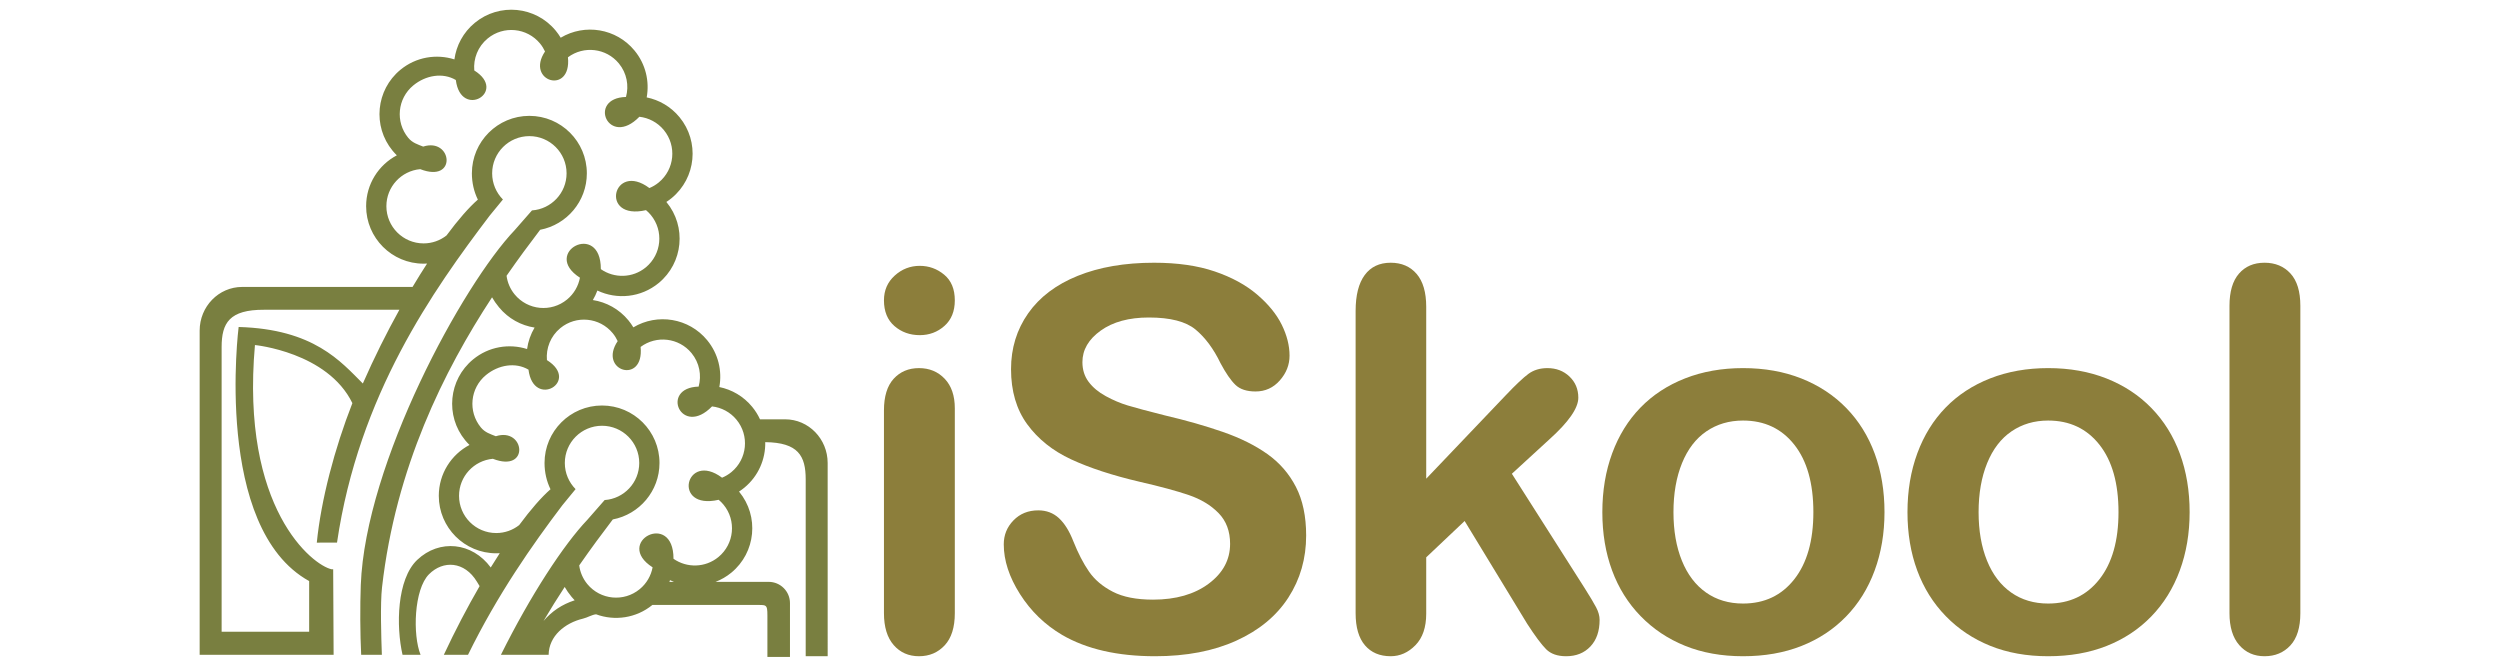
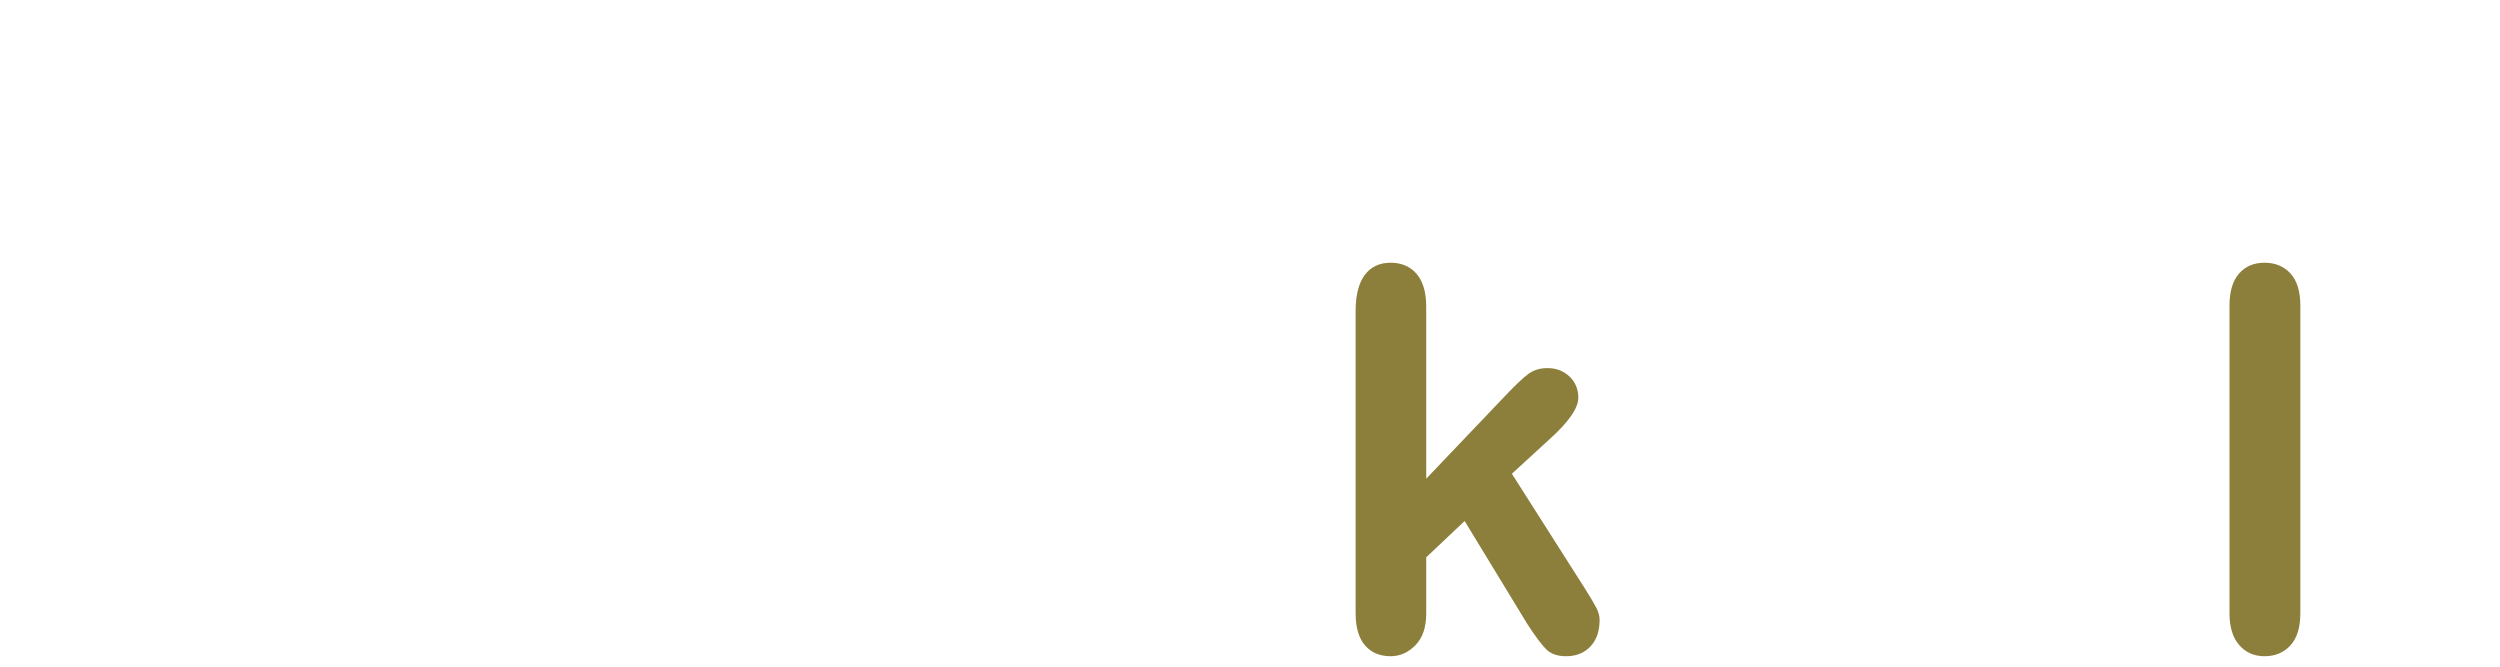
<svg xmlns="http://www.w3.org/2000/svg" version="1.1" id="Layer_1" x="0px" y="0px" width="1500px" height="400px" viewBox="0 0 1500 400" enable-background="new 0 0 1500 400" xml:space="preserve">
  <g>
    <g>
-       <path fill="#8C7E3B" d="M551.866,201.089c-5.918,0-10.98-1.815-15.185-5.451c-4.205-3.633-6.307-8.772-6.307-15.418    c0-6.02,2.153-10.979,6.462-14.874c4.307-3.892,9.318-5.839,15.029-5.839c5.502,0,10.381,1.767,14.64,5.295    c4.256,3.531,6.385,8.67,6.385,15.418c0,6.541-2.078,11.656-6.229,15.34C562.508,199.246,557.575,201.089,551.866,201.089z     M572.891,245.007v122.877c0,8.515-2.025,14.951-6.074,19.313c-4.049,4.36-9.188,6.54-15.418,6.54    c-6.229,0-11.292-2.233-15.185-6.696s-5.839-10.848-5.839-19.156V246.253c0-8.41,1.946-14.741,5.839-19    c3.894-4.256,8.956-6.385,15.185-6.385c6.23,0,11.369,2.129,15.418,6.385C570.866,231.512,572.891,237.43,572.891,245.007z" />
-       <path fill="#8C7E3B" d="M783.692,321.318c0,13.81-3.558,26.218-10.667,37.222c-7.114,11.006-17.522,19.623-31.228,25.853    s-29.954,9.344-48.745,9.344c-22.531,0-41.115-4.256-55.754-12.771c-10.383-6.124-18.82-14.302-25.308-24.527    c-6.49-10.227-9.733-20.169-9.733-29.825c0-5.606,1.946-10.408,5.84-14.404c3.893-3.997,8.851-5.997,14.874-5.997    c4.879,0,9.005,1.558,12.382,4.672c3.371,3.115,6.252,7.736,8.642,13.861c2.905,7.269,6.047,13.342,9.424,18.221    c3.372,4.882,8.121,8.903,14.248,12.069c6.125,3.168,14.173,4.751,24.141,4.751c13.705,0,24.841-3.193,33.405-9.577    c8.567-6.387,12.848-14.354,12.848-23.907c0-7.577-2.31-13.729-6.93-18.454c-4.62-4.725-10.59-8.332-17.909-10.824    c-7.321-2.492-17.108-5.14-29.358-7.942c-16.406-3.84-30.133-8.332-41.192-13.473c-11.056-5.138-19.833-12.147-26.318-21.023    c-6.491-8.878-9.734-19.907-9.734-33.094c0-12.562,3.426-23.724,10.277-33.484c6.853-9.758,16.768-17.261,29.747-22.503    c12.978-5.243,28.24-7.866,45.787-7.866c14.017,0,26.137,1.739,36.366,5.217c10.224,3.48,18.711,8.099,25.461,13.862    c6.748,5.761,11.682,11.812,14.797,18.143c3.114,6.334,4.672,12.513,4.672,18.533c0,5.504-1.946,10.46-5.841,14.872    c-3.893,4.414-8.749,6.619-14.562,6.619c-5.296,0-9.32-1.324-12.068-3.971c-2.753-2.648-5.739-6.981-8.956-13.004    c-4.154-8.617-9.138-15.34-14.951-20.169c-5.816-4.827-15.16-7.241-28.033-7.241c-11.94,0-21.569,2.623-28.89,7.864    c-7.318,5.245-10.979,11.552-10.979,18.923c0,4.569,1.246,8.515,3.738,11.836c2.492,3.324,5.918,6.179,10.279,8.565    c4.361,2.39,8.771,4.259,13.236,5.606c4.463,1.351,11.836,3.324,22.115,5.918c12.873,3.013,24.529,6.334,34.965,9.967    c10.433,3.636,19.312,8.048,26.63,13.238c7.321,5.192,13.029,11.759,17.131,19.7C781.641,300.061,783.692,309.794,783.692,321.318    z" />
      <path fill="#8C7E3B" d="M916.313,374.27l-37.533-61.672L855.731,334.4v33.795c0,8.203-2.156,14.511-6.464,18.922    c-4.309,4.413-9.267,6.619-14.873,6.619c-6.541,0-11.68-2.18-15.418-6.54c-3.737-4.361-5.606-10.798-5.606-19.313V186.605    c0-9.446,1.815-16.638,5.451-21.57c3.633-4.93,8.823-7.397,15.573-7.397c6.541,0,11.731,2.234,15.574,6.697    c3.84,4.465,5.763,11.058,5.763,19.779v103.099l47.811-50.147c5.919-6.229,10.435-10.485,13.55-12.771    c3.114-2.282,6.903-3.426,11.369-3.426c5.295,0,9.706,1.688,13.237,5.062c3.528,3.374,5.295,7.606,5.295,12.692    c0,6.229-5.762,14.537-17.287,24.918l-22.582,20.713l43.607,68.524c3.217,5.089,5.529,8.956,6.93,11.603    c1.402,2.648,2.103,5.166,2.103,7.554c0,6.75-1.844,12.069-5.529,15.964c-3.685,3.892-8.54,5.839-14.561,5.839    c-5.193,0-9.188-1.401-11.992-4.204C924.878,386.729,921.086,381.643,916.313,374.27z" />
-       <path fill="#8C7E3B" d="M1130.696,307.302c0,12.669-1.974,24.35-5.918,35.041c-3.947,10.695-9.656,19.884-17.132,27.566    c-7.476,7.685-16.406,13.575-26.787,17.677c-10.383,4.101-22.063,6.15-35.041,6.15c-12.875,0-24.45-2.078-34.729-6.229    c-10.278-4.151-19.182-10.097-26.708-17.832c-7.529-7.733-13.239-16.871-17.132-27.41c-3.895-10.536-5.841-22.192-5.841-34.963    c0-12.872,1.972-24.657,5.919-35.353c3.944-10.692,9.602-19.829,16.975-27.409c7.371-7.578,16.299-13.419,26.787-17.521    c10.485-4.1,22.062-6.15,34.729-6.15c12.873,0,24.554,2.078,35.041,6.229c10.485,4.153,19.468,10.071,26.943,17.754    c7.475,7.685,13.159,16.819,17.054,27.409C1128.748,282.852,1130.696,294.531,1130.696,307.302z M1088.023,307.302    c0-17.338-3.816-30.836-11.446-40.491c-7.632-9.656-17.886-14.484-30.759-14.484c-8.308,0-15.627,2.156-21.959,6.463    c-6.334,4.31-11.213,10.669-14.64,19.079c-3.426,8.409-5.139,18.221-5.139,29.434c0,11.111,1.687,20.818,5.061,29.123    c3.374,8.308,8.202,14.666,14.485,19.079c6.28,4.413,13.677,6.618,22.191,6.618c12.873,0,23.127-4.853,30.759-14.563    C1084.206,337.853,1088.023,324.434,1088.023,307.302z" />
-       <path fill="#8C7E3B" d="M1313.774,307.302c0,12.669-1.974,24.35-5.918,35.041c-3.947,10.695-9.656,19.884-17.132,27.566    c-7.476,7.685-16.406,13.575-26.787,17.677c-10.383,4.101-22.063,6.15-35.041,6.15c-12.875,0-24.45-2.078-34.729-6.229    c-10.278-4.151-19.182-10.097-26.708-17.832c-7.529-7.733-13.239-16.871-17.132-27.41c-3.895-10.536-5.841-22.192-5.841-34.963    c0-12.872,1.972-24.657,5.919-35.353c3.944-10.692,9.602-19.829,16.975-27.409c7.371-7.578,16.299-13.419,26.787-17.521    c10.485-4.1,22.062-6.15,34.729-6.15c12.873,0,24.554,2.078,35.041,6.229c10.485,4.153,19.468,10.071,26.943,17.754    c7.476,7.685,13.159,16.819,17.054,27.409C1311.826,282.852,1313.774,294.531,1313.774,307.302z M1271.101,307.302    c0-17.338-3.815-30.836-11.446-40.491c-7.632-9.656-17.886-14.484-30.759-14.484c-8.308,0-15.627,2.156-21.959,6.463    c-6.334,4.31-11.213,10.669-14.64,19.079c-3.426,8.409-5.139,18.221-5.139,29.434c0,11.111,1.687,20.818,5.061,29.123    c3.374,8.308,8.202,14.666,14.485,19.079c6.28,4.413,13.677,6.618,22.191,6.618c12.873,0,23.127-4.853,30.759-14.563    C1267.285,337.853,1271.101,324.434,1271.101,307.302z" />
      <path fill="#8C7E3B" d="M1337.69,367.884V183.49c0-8.512,1.894-14.951,5.686-19.312c3.788-4.36,8.9-6.541,15.339-6.541    c6.437,0,11.627,2.156,15.574,6.463c3.944,4.31,5.918,10.773,5.918,19.39v184.394c0,8.62-2,15.082-5.995,19.391    c-3.998,4.307-9.165,6.462-15.497,6.462c-6.229,0-11.29-2.233-15.185-6.696C1339.637,382.577,1337.69,376.192,1337.69,367.884z" />
    </g>
-     <path fill="#797F40" d="M471.078,251.587h-15.072c-1.215-2.636-2.781-5.161-4.712-7.507c-5.218-6.338-12.227-10.33-19.689-11.857   c1.75-9.637-0.584-19.951-7.299-28.106c-10.985-13.342-29.899-16.311-44.294-7.701c-0.876-1.463-1.87-2.879-2.987-4.236   c-5.595-6.796-13.248-10.894-21.312-12.148c1.081-1.831,1.991-3.739,2.709-5.709c11.714,5.581,26.098,4.29,36.777-4.501   c14.704-12.106,16.81-33.842,4.703-48.548c-0.03-0.036-0.063-0.07-0.092-0.106c1.091-0.708,2.157-1.478,3.185-2.324   c14.706-12.106,16.811-33.842,4.704-48.548c-5.218-6.338-12.228-10.329-19.689-11.857c1.75-9.637-0.584-19.951-7.298-28.105   c-10.985-13.343-29.899-16.312-44.294-7.701c-0.876-1.463-1.87-2.88-2.986-4.236c-12.106-14.704-33.843-16.811-48.548-4.703   c-6.974,5.742-11.107,13.65-12.242,21.946c-10.776-3.424-23.013-1.492-32.391,6.229c-14.704,12.106-16.811,33.844-4.705,48.548   c0.81,0.983,1.665,1.906,2.555,2.776c-10.957,5.777-18.429,17.273-18.429,30.521c0,19.046,15.441,34.488,34.489,34.488   c0.704,0,1.4-0.029,2.093-0.07c-2.878,4.432-5.797,9.127-8.725,14.03H145.31c-14.092,0-25.516,11.735-25.516,26.211v194.526h80.374   l-0.26-51.333l-0.996-0.018c-11.202-2.358-54.642-36.129-45.947-134.521c0,0,43.523,4.232,58.464,34.854   c-10.729,27.375-18.802,58.152-21.351,83.702l12.126-0.014c13.036-88.643,57.745-151.54,91.621-196.216l7.921-9.655   c-3.989-4.034-6.456-9.576-6.456-15.695c0-12.33,9.997-22.327,22.327-22.327s22.327,9.997,22.327,22.327   c0,11.8-9.165,21.44-20.762,22.247l-10.316,11.777c0.002,0,0.005,0,0.006,0c-31.322,32.839-89.614,139.788-92.405,212.966   c-0.476,12.473-0.39,29.43,0.231,41.904h12.414c-0.382-10.66-1.017-30.73,0.098-40.501c8.197-71.933,37.095-129.855,66.012-174.008   c1.131,1.995,2.523,3.981,4.188,6.005c5.601,6.802,13.263,10.902,21.335,12.153c-2.361,3.992-3.894,8.37-4.51,12.876   c-10.776-3.424-23.013-1.492-32.391,6.229c-14.704,12.106-16.811,33.844-4.705,48.548c0.81,0.983,1.665,1.906,2.556,2.775   c-10.957,5.777-18.43,17.273-18.43,30.521c0,19.046,15.442,34.487,34.489,34.487c0.704,0,1.4-0.028,2.093-0.069   c-1.791,2.757-3.598,5.624-5.412,8.569c-11.128-15.125-30.773-17.203-44.104-4.558c-12.291,11.656-12.73,39.833-8.82,56.971h10.826   c-4.819-11.918-3.986-39.286,5.064-48.354c8.475-8.492,21.301-7.832,28.743,4.483c0.538,0.891,1.126,1.738,1.611,2.646   c-7.338,12.684-14.658,26.624-21.477,41.224h14.515c17.677-36.109,38.643-66.045,56.619-89.752l7.928-9.663   c-3.988-4.034-6.456-9.576-6.456-15.695c0-12.33,9.997-22.327,22.327-22.327c12.329,0,22.327,9.997,22.327,22.327   c0,11.801-9.165,21.44-20.761,22.248l-10.316,11.776c0.002,0,0.005,0.001,0.007,0.001c-14.304,14.995-34.229,45.453-51.927,81.085   h28.631c0.147-11.262,9.737-19.11,20.628-21.712c2.717-0.648,5.36-2.373,7.839-2.596c11.082,4.098,23.972,2.392,33.78-5.604h61.359   c7.045,0,7.655-0.666,7.655,6.379v24.808h13.543v-32.29c0-7.046-5.711-12.758-12.758-12.758h-31.884   c3.342-1.295,6.541-3.117,9.459-5.52c14.704-12.106,16.81-33.843,4.704-48.548c-0.03-0.036-0.063-0.07-0.092-0.106   c1.091-0.707,2.157-1.478,3.185-2.323c8.475-6.978,12.754-17.151,12.551-27.335c19.769,0.234,24.269,8.194,24.269,22.374v106.069   h13.183V277.798C496.594,263.321,485.171,251.587,471.078,251.587z M217.702,230.1c-13.209-13.125-29.327-32.634-74.518-33.91   c0,0-15.312,120.569,42.313,152.458v30.4h-52.521V208.24c0-14.476,4.678-22.475,25.516-22.384h81.146   C232.013,199.595,224.52,214.573,217.702,230.1z M308.802,176.662c-2.741-3.33-4.34-7.216-4.867-11.198   c6.938-10.002,13.75-19.192,20.155-27.588c15.953-3.03,28.017-17.039,28.017-33.873c0-19.048-15.442-34.489-34.489-34.489   s-34.489,15.441-34.489,34.489c0,5.642,1.263,11.02,3.584,15.768c-5.356,4.665-11.805,12.057-18.81,21.509   c-3.79,2.973-8.553,4.758-13.743,4.758c-12.33,0-22.327-9.996-22.327-22.325c0-11.646,8.92-21.197,20.298-22.225   c22.354,8.692,19.271-19.163,1.77-13.534c-3.384-1.346-6.488-2.26-8.967-5.27c-7.836-9.518-6.474-23.59,3.045-31.427   c7.445-6.132,17.668-7.883,25.522-3.252c3.004,23.796,31.391,6.997,11.067-5.73c-0.617-7.08,2.143-14.335,8.043-19.194   c9.519-7.836,23.59-6.474,31.427,3.045c1.224,1.486,2.197,3.093,2.976,4.76c-12.023,17.95,16.044,26.455,13.757,3.482   c9.489-7.07,22.947-5.538,30.55,3.695c4.794,5.823,6.129,13.345,4.276,20.106c-23.491,0.659-10.423,30.852,8.033,11.885   c5.54,0.639,10.854,3.326,14.679,7.973c7.836,9.519,6.474,23.591-3.045,31.427c-1.743,1.436-3.642,2.556-5.624,3.379   c-21.914-16.368-30.314,19.78-2.037,13.255c1.037,0.87,2.019,1.833,2.91,2.916c7.838,9.519,6.474,23.591-3.044,31.428   c-7.912,6.514-18.957,6.651-26.965,1.053c0.099-29.244-36.103-9.947-12.535,5.136c-0.935,4.958-3.541,9.631-7.741,13.088   C330.71,187.544,316.638,186.18,308.802,176.662z M326.111,372.586c4.191-7.102,8.449-13.91,12.707-20.412   c1.131,1.994,2.523,3.981,4.189,6.005c0.574,0.697,1.177,1.356,1.792,1.997C337.158,362.655,331.104,366.758,326.111,372.586z    M401.611,349.125c0.136-0.339,0.284-0.676,0.409-1.019c0.78,0.372,1.573,0.708,2.375,1.019H401.611z M438.861,283.239   c-1.743,1.435-3.642,2.555-5.624,3.379c-21.914-16.369-30.314,19.779-2.037,13.255c1.037,0.869,2.019,1.833,2.909,2.915   c7.838,9.519,6.474,23.592-3.044,31.428c-7.911,6.514-18.956,6.651-26.965,1.053c0.099-29.243-36.103-9.947-12.535,5.136   c-0.935,4.959-3.541,9.631-7.741,13.089c-9.519,7.836-23.59,6.472-31.427-3.047c-2.742-3.33-4.341-7.216-4.867-11.198   c6.938-10.002,13.749-19.19,20.155-27.587c15.951-3.031,28.016-17.04,28.016-33.874c0-19.048-15.442-34.489-34.489-34.489   s-34.488,15.441-34.488,34.489c0,5.643,1.263,11.02,3.584,15.768c-5.356,4.665-11.805,12.058-18.811,21.51   c-3.789,2.973-8.553,4.758-13.742,4.758c-12.33,0-22.327-9.996-22.327-22.325c0-11.646,8.921-21.198,20.298-22.225   c22.354,8.691,19.271-19.163,1.771-13.534c-3.384-1.346-6.489-2.26-8.967-5.271c-7.837-9.518-6.474-23.59,3.045-31.426   c7.446-6.132,17.668-7.883,25.522-3.252c3.004,23.795,31.391,6.998,11.067-5.73c-0.617-7.08,2.143-14.335,8.043-19.194   c9.519-7.837,23.59-6.474,31.427,3.045c1.224,1.486,2.196,3.093,2.975,4.76c-12.023,17.949,16.045,26.455,13.757,3.482   c9.489-7.07,22.947-5.538,30.55,3.695c4.794,5.823,6.128,13.345,4.276,20.106c-23.493,0.659-10.423,30.852,8.032,11.885   c5.541,0.639,10.854,3.326,14.679,7.972C449.742,261.329,448.379,275.402,438.861,283.239z" />
  </g>
</svg>